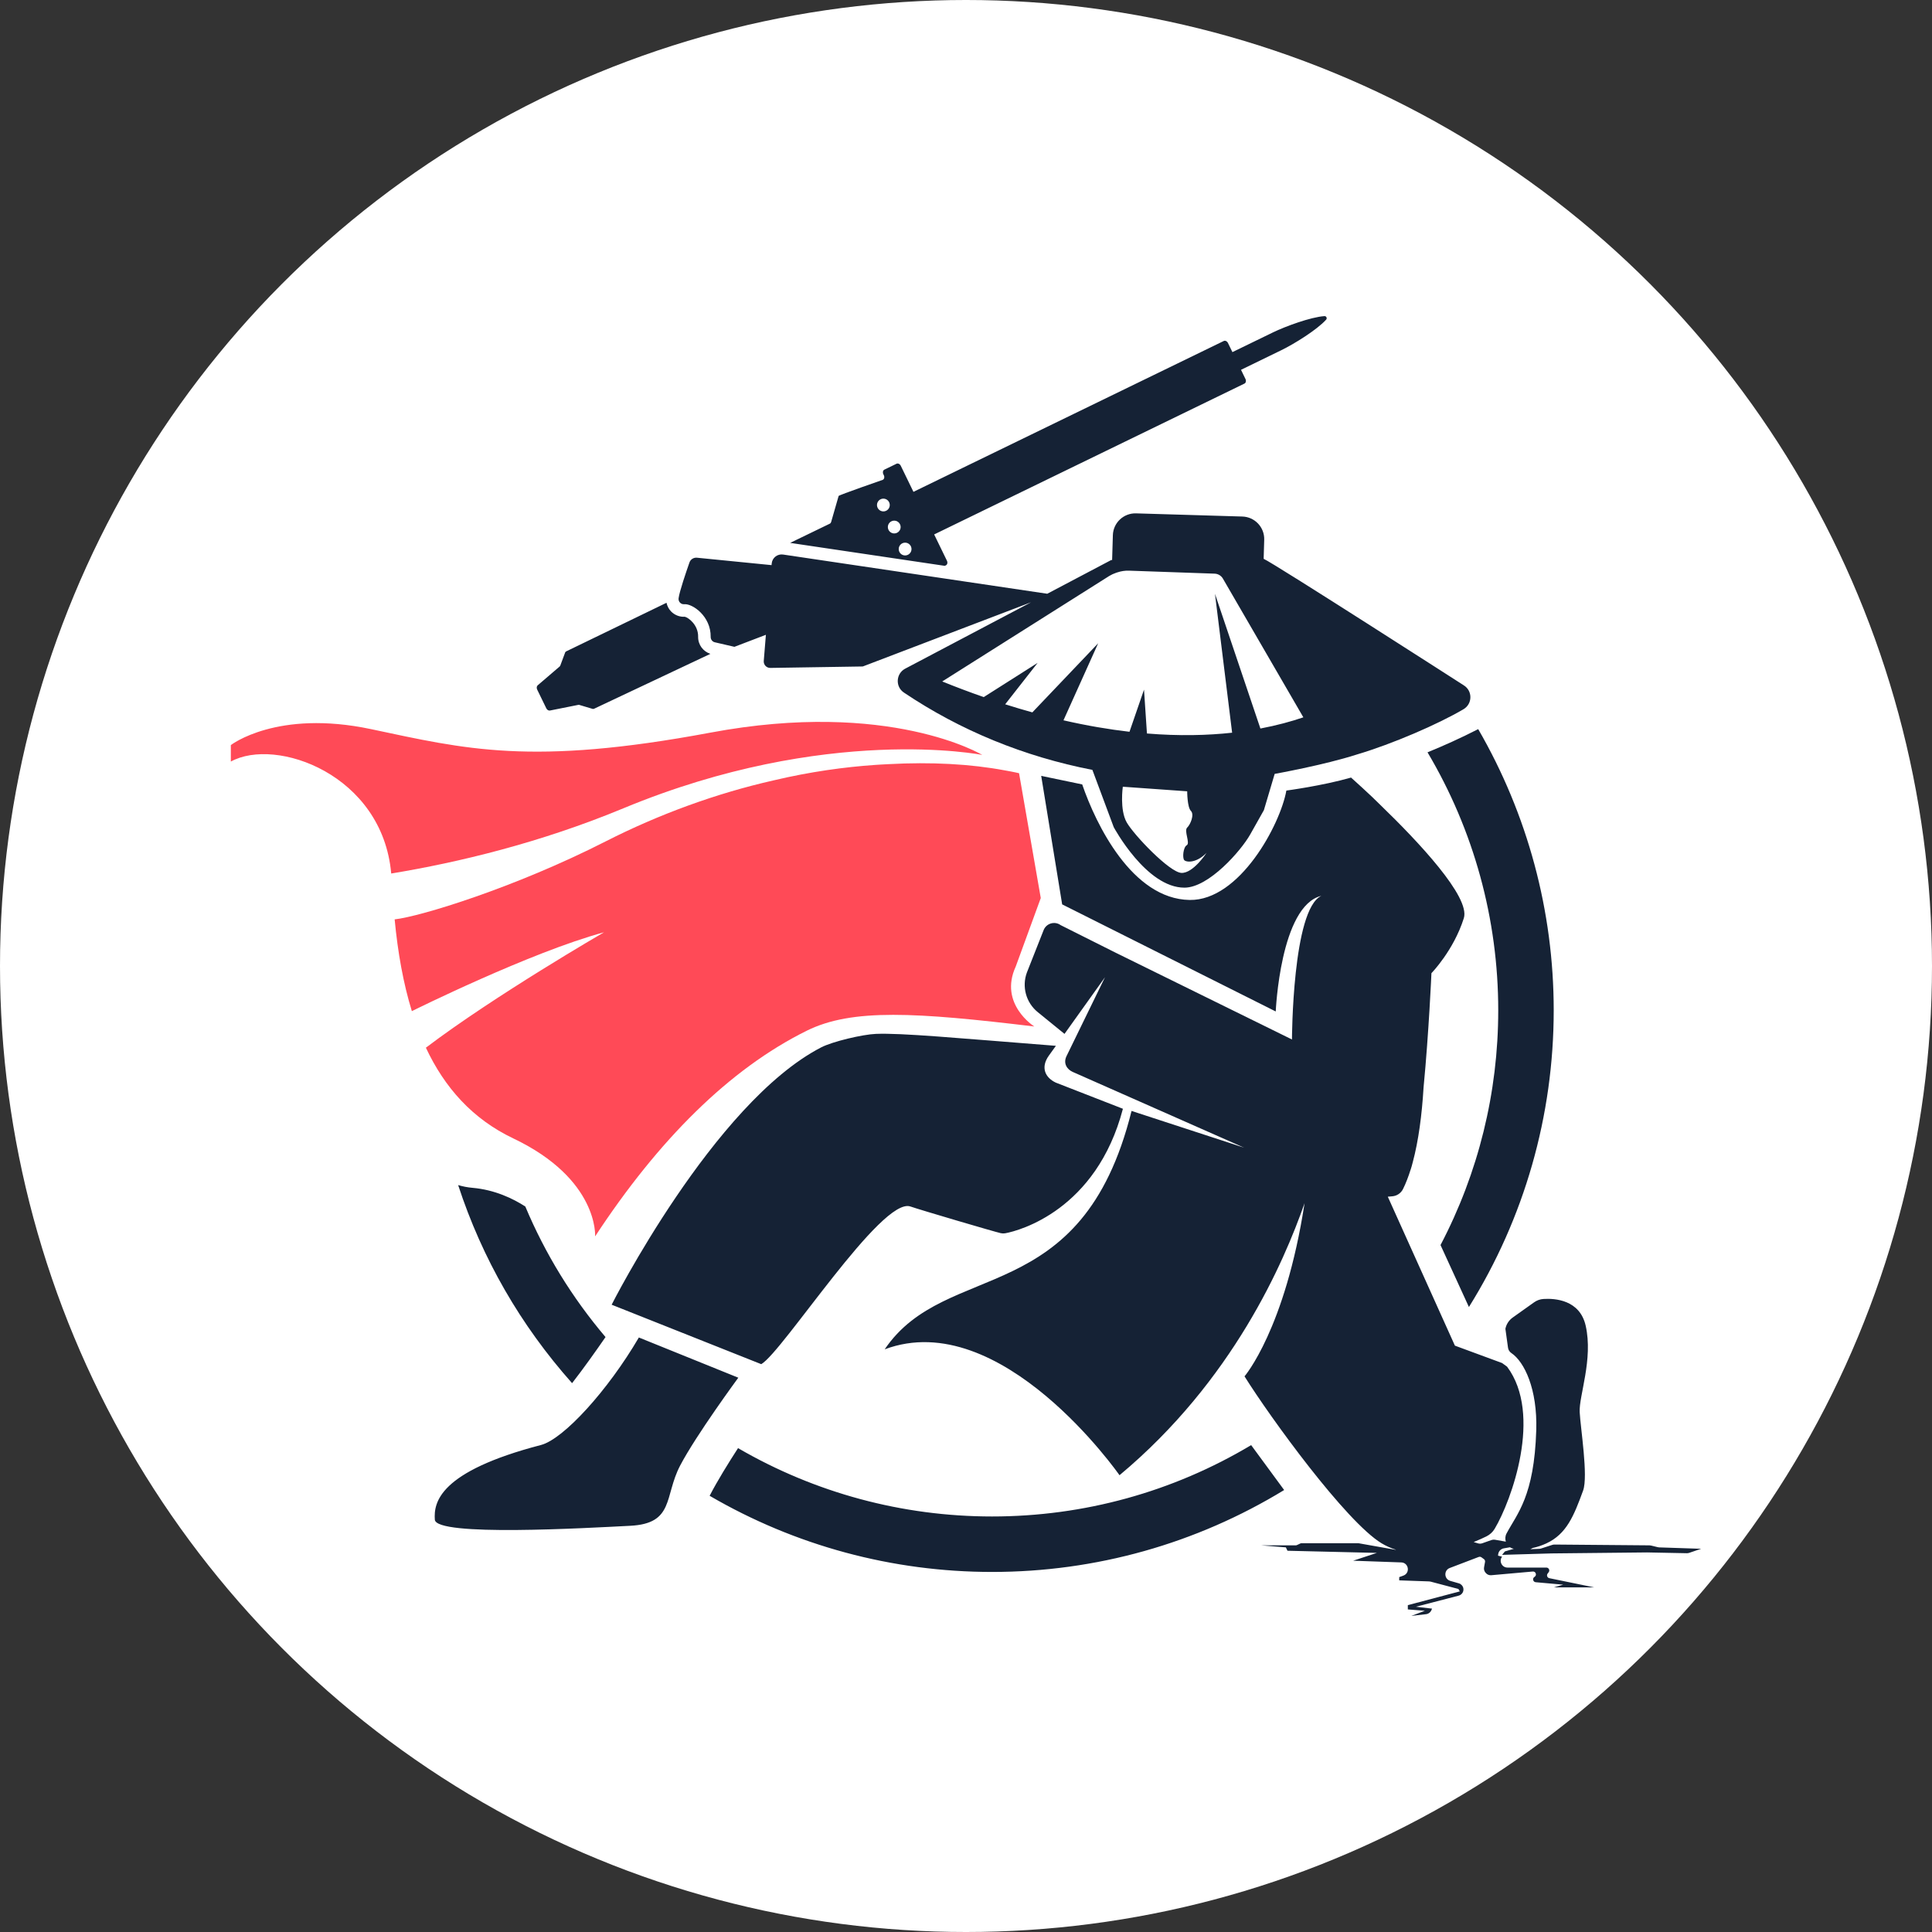
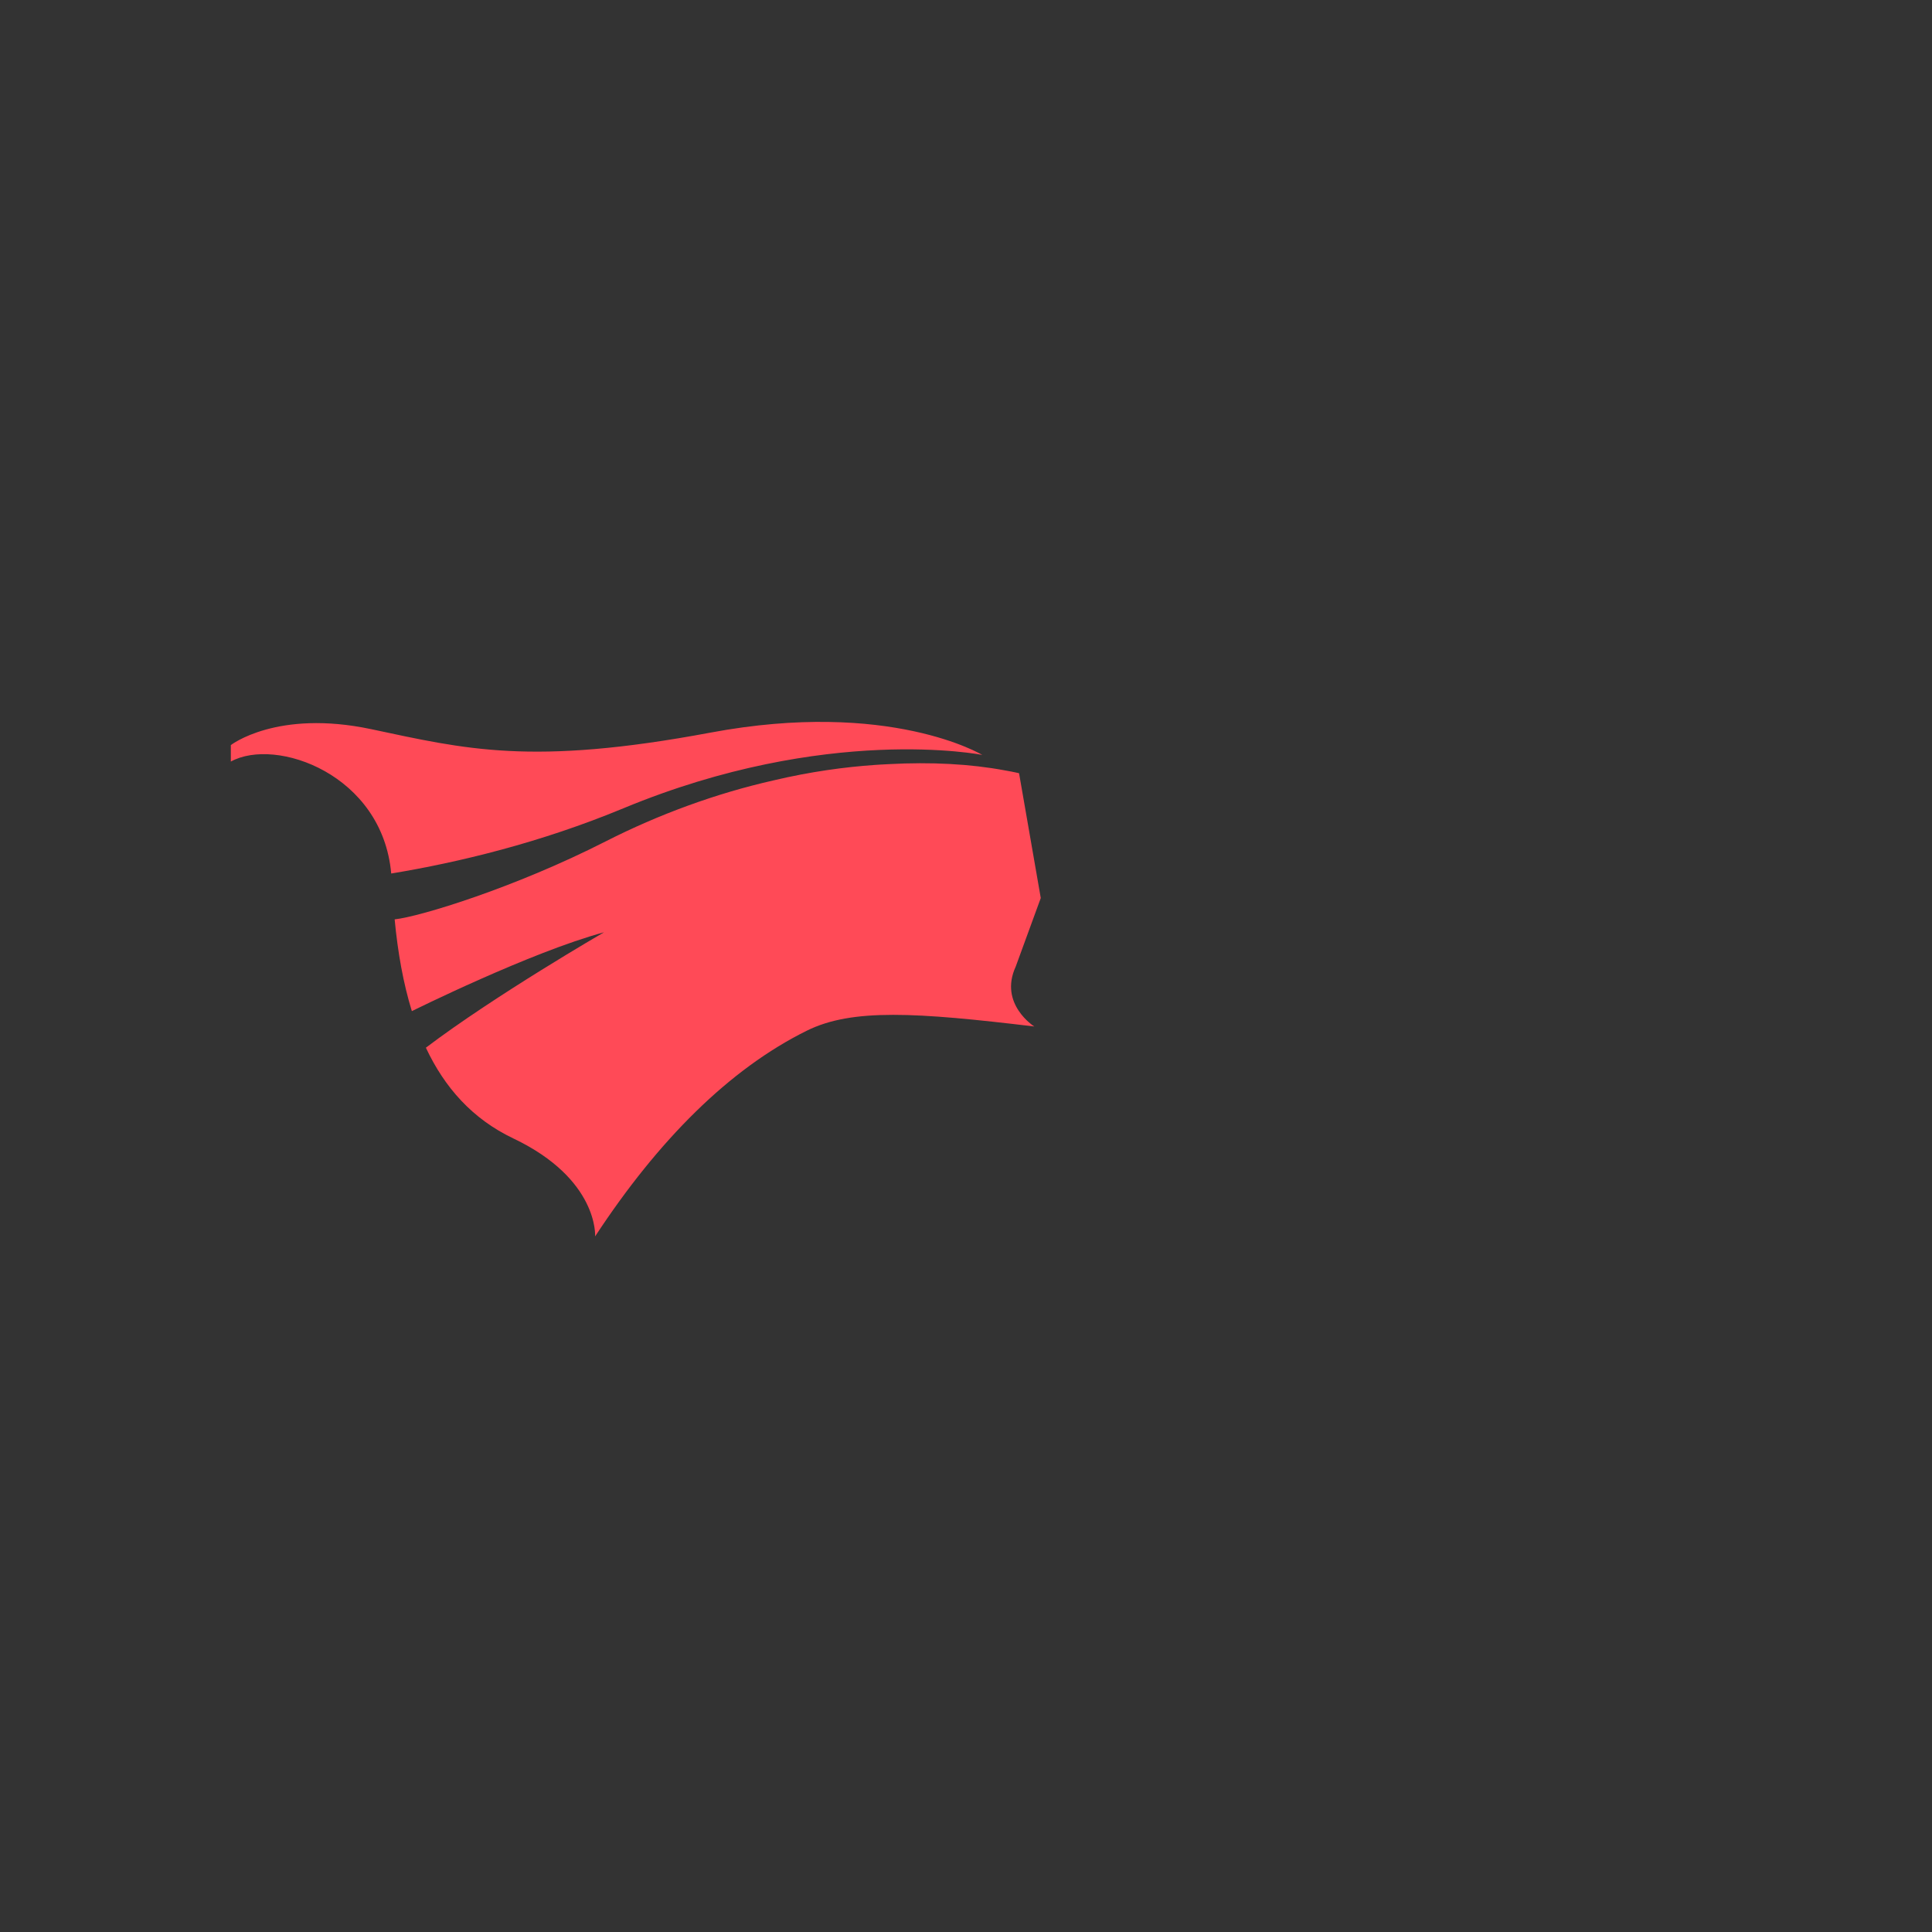
<svg xmlns="http://www.w3.org/2000/svg" width="100%" height="100%" viewBox="0 0 196 196" version="1.1" xml:space="preserve" style="fill-rule:evenodd;clip-rule:evenodd;stroke-linejoin:round;stroke-miterlimit:2;">
  <rect x="0" y="0" width="196" height="196" fill="#333333" stroke="none" />
  <g id="图层1">
-     <circle cx="98" cy="98" r="98" style="fill:#fff;" />
-   </g>
-   <path d="M137.745,156.556c0.041,0 0.08,0.004 0.121,0.011l3.691,0.655c0.024,0.004 0.048,0.001 0.072,0.002c-0.504,-0.159 -0.997,-0.375 -1.469,-0.659c-3.621,-2.192 -11.297,-12.763 -13.904,-16.936c0,0 4.122,-4.781 6.091,-17.567c-2.107,6.022 -7.269,18 -18.773,27.598c0,0 -11.991,-17.205 -23.823,-12.772c6.269,-9.243 19.998,-3.873 25.044,-24.185l11.414,3.726l-17.384,-7.684c-0.594,-0.265 -0.989,-0.888 -0.616,-1.625l3.892,-7.981l-4.108,5.748l-2.703,-2.199c-1.197,-0.964 -1.645,-2.585 -1.113,-4.026l1.689,-4.28c0.262,-0.708 1.127,-0.971 1.738,-0.528l5.684,2.85l0.001,-0.001l17.781,8.751c0,0 0.033,-13.212 2.98,-14.573c-4.171,1 -4.627,11.731 -4.627,11.731l-21.667,-10.864l-2.127,-13.037l4.16,0.867c1.385,4.043 5.059,11.63 10.901,11.722c5.062,0.08 9.192,-7.634 9.811,-11.099c0,0 3.661,-0.483 6.562,-1.318c0,0 2.008,1.795 3.005,2.808c3.76,3.635 9.118,9.298 8.436,11.457c-1.037,3.285 -3.286,5.579 -3.286,5.579c0,0 -0.259,5.999 -0.798,11.589c-0.166,2.78 -0.513,5.415 -1.095,7.585c-0.074,0.293 -0.149,0.559 -0.226,0.789l-0.002,-0.006c-0.222,0.709 -0.473,1.36 -0.757,1.935c-0.208,0.422 -0.618,0.705 -1.087,0.744l-0.461,0.041l6.807,15.11l4.787,1.765c0.172,0.128 0.336,0.246 0.508,0.372c3.622,4.838 0.446,13.584 -1.263,16.449c-0.198,0.33 -0.487,0.591 -0.829,0.762c-0.314,0.154 -0.758,0.36 -1.299,0.578l0.447,0.134c0.14,0.042 0.289,0.038 0.426,-0.011l0.936,-0.329c0.112,-0.04 0.232,-0.05 0.348,-0.03l1.107,0.194c-0.083,-0.264 -0.073,-0.559 0.071,-0.829c1.064,-2.004 2.81,-3.761 3.014,-10.483c0.126,-4.165 -1.201,-6.934 -2.528,-7.823c-0.182,-0.123 -0.305,-0.314 -0.336,-0.531l-0.266,-1.923c0.09,-0.461 0.355,-0.869 0.737,-1.143l2.177,-1.549c0.281,-0.201 0.612,-0.317 0.956,-0.338c1.149,-0.072 3.675,0.082 4.272,2.702c0.778,3.416 -0.692,7.135 -0.606,8.779c0.087,1.643 0.876,6.502 0.347,7.956c-0.935,2.564 -1.675,4.411 -3.735,5.363c-0.45,0.207 -0.91,0.359 -1.371,0.458l-0.247,0.128l0.91,-0.039c0.062,-0.002 0.124,-0.012 0.183,-0.033l1.136,-0.367c0.071,-0.022 0.144,-0.034 0.218,-0.034l9.642,0.082c0.054,0 0.106,0.007 0.158,0.02l0.693,0.168c0.046,0.011 0.093,0.018 0.14,0.019l4.25,0.141l-1.217,0.413c-0.075,0.026 -0.154,0.037 -0.234,0.036l-4.038,-0.08l-9.69,0.101l-5.018,0.146l0.286,-0.349l0.903,-0.265c-0.144,-0.027 -0.274,-0.078 -0.387,-0.156l-0.627,0.109c-0.299,0.051 -0.529,0.293 -0.568,0.594l-0.018,0.148l0.411,0.102c-0.344,0.456 -0.021,1.106 0.548,1.107l3.947,0c0.24,0 0.378,0.275 0.233,0.468l-0.11,0.145c-0.128,0.174 -0.034,0.419 0.176,0.463l4.547,0.932l-4.077,0l0.936,-0.274l-2.786,-0.248c-0.283,-0.025 -0.367,-0.398 -0.123,-0.542c0.267,-0.159 0.134,-0.571 -0.177,-0.543l-4.212,0.375c-0.204,0.018 -0.404,-0.06 -0.54,-0.212l-0.036,-0.041c-0.133,-0.15 -0.191,-0.352 -0.154,-0.548l0.099,-0.546c0.021,-0.111 -0.024,-0.223 -0.114,-0.289l-0.25,-0.181c-0.079,-0.058 -0.183,-0.072 -0.275,-0.037l-2.94,1.121c-0.62,0.235 -0.582,1.123 0.055,1.308l0.868,0.249c0.227,0.066 0.4,0.251 0.452,0.482c0.075,0.34 -0.132,0.677 -0.468,0.765l-4.34,1.127l1.637,0.191l-0.061,0.148c-0.097,0.23 -0.309,0.389 -0.556,0.417l-1.485,0.172l1.374,-0.518l-1.729,-0.138l0,-0.435l5.272,-1.394l-0.138,-0.245l-2.819,-0.745c-0.05,-0.014 -0.101,-0.022 -0.153,-0.023l-3.036,-0.107l0,-0.328l0.423,-0.154c0.712,-0.26 0.545,-1.31 -0.213,-1.338l-4.881,-0.173l2.403,-0.793l-9.068,-0.218l-0.164,-0.342l-2.486,-0.204l3.487,0c0.042,0 0.085,-0.01 0.123,-0.029l0.346,-0.162c0.04,-0.018 0.082,-0.028 0.125,-0.028l5.7,0Zm-10.816,-9.95c-7.932,4.74 -16.957,7.239 -26.286,7.239c-9.107,0 -17.963,-2.395 -25.769,-6.934c-0.953,1.474 -2.116,3.346 -2.881,4.836c8.677,5.058 18.526,7.726 28.65,7.726c10.531,0 20.717,-2.871 29.633,-8.311l-3.347,-4.556Zm-62.116,-10.918c-3.168,5.411 -7.655,10.313 -9.929,10.905c-10.357,2.7 -10.888,5.831 -10.771,7.574c0.115,1.742 15.32,0.85 19.816,0.624c4.497,-0.226 3.444,-2.99 5.061,-6.091c1.617,-3.1 5.911,-8.933 5.911,-8.933l-10.088,-4.079Zm-16.879,-15.184c-0.503,-0.043 -0.988,-0.141 -1.455,-0.277c2.44,7.459 6.329,14.212 11.559,20.094c1.178,-1.513 2.454,-3.316 3.392,-4.676c-3.397,-4.007 -6.12,-8.444 -8.137,-13.246c-1.252,-0.805 -3.101,-1.699 -5.359,-1.895Zm59.187,-14.406c-10.229,-0.802 -15.652,-1.315 -18.263,-1.211c-1.329,0.053 -4.386,0.763 -5.565,1.376c-10.912,5.659 -21.242,26.099 -21.242,26.099l15.178,6.032c2.194,-1.271 12.213,-17.008 15.128,-15.997c1.023,0.354 8.512,2.561 9.167,2.707c0.152,0.034 0.305,0.037 0.455,0.011c1.428,-0.256 9.244,-2.361 11.94,-12.63l-6.817,-2.657c-1.066,-0.505 -1.562,-1.533 -0.691,-2.744l0.71,-0.986Zm44.874,-3.606c0,8.356 -2.018,16.501 -5.855,23.818l2.881,6.286c5.626,-9.022 8.602,-19.411 8.602,-30.104c0,-10.06 -2.653,-19.877 -7.66,-28.522c-1.778,0.908 -3.501,1.684 -5.142,2.352c4.69,7.9 7.174,16.92 7.174,26.17Zm-82.578,-41.195c0.833,-0.076 2.709,1.216 2.681,3.317c-0.003,0.257 0.164,0.485 0.415,0.544l1.994,0.462l3.192,-1.22l-0.216,2.652c-0.032,0.385 0.277,0.714 0.663,0.708l9.383,-0.147l17.073,-6.513l-12.77,6.735c-0.943,0.498 -1.02,1.827 -0.136,2.422c5.728,3.853 12.206,6.502 19.126,7.847l2.166,5.812c0,0 3.303,6.159 7.186,6.136c2.472,-0.015 5.734,-3.759 6.654,-5.39c0.648,-1.151 1.394,-2.476 1.394,-2.476l1.093,-3.676c0,0 5.02,-0.897 8.332,-1.965c3.638,-1.077 8.267,-3.089 10.823,-4.594c0.922,-0.544 0.936,-1.869 0.024,-2.429c0,0 -19.288,-12.401 -20.297,-12.83l0.057,-1.938c0.037,-1.262 -0.955,-2.315 -2.217,-2.353l-10.785,-0.321c-1.262,-0.038 -2.316,0.954 -2.353,2.216l-0.075,2.517l-0.087,-0.002l-6.494,3.424l-26.796,-3.977c-0.581,-0.087 -1.113,0.335 -1.16,0.919l-0.013,0.154l-7.572,-0.752c-0.333,-0.032 -0.647,0.167 -0.757,0.483c-0.339,0.966 -1.018,2.955 -1.103,3.635c-0.042,0.338 0.235,0.632 0.575,0.6Zm50.433,27.258c-1.2,-0.057 -4.802,-3.826 -5.542,-5.116c-0.738,-1.291 -0.399,-3.626 -0.399,-3.626l6.531,0.464c0,0 0,1.613 0.374,1.985c0.375,0.371 -0.04,1.379 -0.379,1.7c-0.339,0.322 0.327,1.577 -0.036,1.782c-0.363,0.204 -0.459,1.281 -0.261,1.511c0.199,0.23 1.214,0.342 2.264,-0.735c0,0 -1.352,2.091 -2.552,2.035Zm-6.632,-30.442l0.138,-0.045c0.381,-0.128 0.781,-0.188 1.182,-0.175l8.688,0.304c0.347,0.013 0.663,0.203 0.836,0.501l8.162,14.074c-1.221,0.418 -2.675,0.817 -4.357,1.136l-4.609,-13.665l1.74,14.089c-2.489,0.272 -5.363,0.349 -8.641,0.08l-0.298,-4.449l-1.473,4.275c-2.083,-0.241 -4.314,-0.617 -6.697,-1.163l3.52,-7.816l-6.678,7.011c-0.9,-0.251 -1.817,-0.521 -2.756,-0.82l3.293,-4.202l-5.469,3.472c-1.365,-0.476 -2.767,-1.002 -4.211,-1.586l16.944,-10.702c0.217,-0.131 0.447,-0.238 0.686,-0.319Zm-42.393,6.486c0.016,-1.225 -1.001,-1.952 -1.348,-2.03c-0.519,0.033 -1.033,-0.163 -1.401,-0.543c-0.239,-0.245 -0.388,-0.551 -0.459,-0.874l-10.169,4.926c-0.071,0.034 -0.122,0.103 -0.141,0.191l-0.444,1.193c-0.014,0.064 -0.046,0.118 -0.091,0.158l-2.222,1.904c-0.108,0.091 -0.13,0.273 -0.053,0.433l0.924,1.898c0.076,0.161 0.233,0.255 0.373,0.227l2.871,-0.573c0.057,-0.012 0.119,-0.003 0.178,0.025l1.198,0.357c0.082,0.038 0.167,0.041 0.238,0.006l11.79,-5.565c-0.743,-0.245 -1.255,-0.924 -1.244,-1.733Zm25.024,-7.194l0.113,-0.055c0.148,-0.072 0.195,-0.281 0.103,-0.467l-1.295,-2.664l5.001,-2.432l26.478,-12.873c0.148,-0.072 0.194,-0.28 0.103,-0.465l-0.452,-0.932l4.102,-1.996c1.26,-0.612 3.595,-2.05 4.536,-3.094c0.126,-0.14 0.015,-0.369 -0.173,-0.357c-1.402,0.096 -3.976,1.046 -5.235,1.658l-4.102,1.994l-0.449,-0.922c-0.091,-0.185 -0.283,-0.278 -0.431,-0.206l-26.536,12.899l0,0.001l-4.943,2.404l-1.286,-2.645c-0.092,-0.186 -0.284,-0.278 -0.432,-0.206l-1.233,0.599c-0.147,0.071 -0.193,0.281 -0.103,0.467l0.049,0.098c0.09,0.186 0.043,0.395 -0.105,0.467c0,0 -4.454,1.545 -4.48,1.637l-0.76,2.642c-0.023,0.078 -0.071,0.139 -0.136,0.171l-4.023,1.948l15.689,2.329Zm-4.005,-2.352c0.359,0.012 0.639,0.311 0.628,0.67c-0.013,0.358 -0.312,0.638 -0.67,0.627c-0.358,-0.012 -0.64,-0.312 -0.627,-0.67c0.012,-0.358 0.311,-0.638 0.669,-0.627Zm-1.102,-2.233c0.357,0.011 0.638,0.312 0.627,0.668c-0.012,0.359 -0.312,0.639 -0.67,0.628c-0.358,-0.012 -0.638,-0.312 -0.627,-0.67c0.012,-0.358 0.311,-0.638 0.67,-0.626Zm-1.103,-2.234c0.358,0.011 0.638,0.311 0.627,0.669c-0.012,0.359 -0.311,0.639 -0.67,0.627c-0.356,-0.012 -0.638,-0.312 -0.626,-0.669c0.011,-0.358 0.312,-0.638 0.669,-0.627Z" style="fill:#152235;fill-rule:nonzero;" />
+     </g>
  <path d="M103.042,98.064l2.543,-6.959l-2.203,-12.663c0,0 -0.507,-0.125 -1.434,-0.285c-3.483,-0.655 -7.492,-0.868 -11.773,-0.636c-0.265,0.012 -0.531,0.027 -0.801,0.042c-0.196,0.014 -0.389,0.022 -0.583,0.037c-3.104,0.214 -6.578,0.686 -10.296,1.566c-5.826,1.315 -11.661,3.448 -17.065,6.199c-9.201,4.687 -18.827,7.63 -21.393,7.905c0.318,3.36 0.875,6.485 1.745,9.31c0.046,-0.022 12.055,-5.992 19.495,-8c0,0 -11.088,6.416 -18.072,11.709c1.902,4.05 4.726,7.23 8.865,9.201c8.686,4.136 8.305,9.939 8.305,9.939c6.4,-9.758 13.621,-16.984 21.479,-20.868c4.606,-2.275 11.069,-1.863 23.073,-0.425c0,0 -3.625,-2.282 -1.885,-6.072Zm-3.394,-21.478c0,0 -9.375,-5.667 -27.58,-2.261c-18.204,3.405 -24.878,1.665 -34.43,-0.356c-9.553,-2.019 -14.22,1.62 -14.22,1.62l0,1.671c4.569,-2.518 15.376,1.299 16.27,11.358c6.836,-1.129 15.118,-3.118 23.571,-6.624c20.635,-8.557 36.389,-5.408 36.389,-5.408Z" style="fill:#ff4a57;fill-rule:nonzero;" />
</svg>